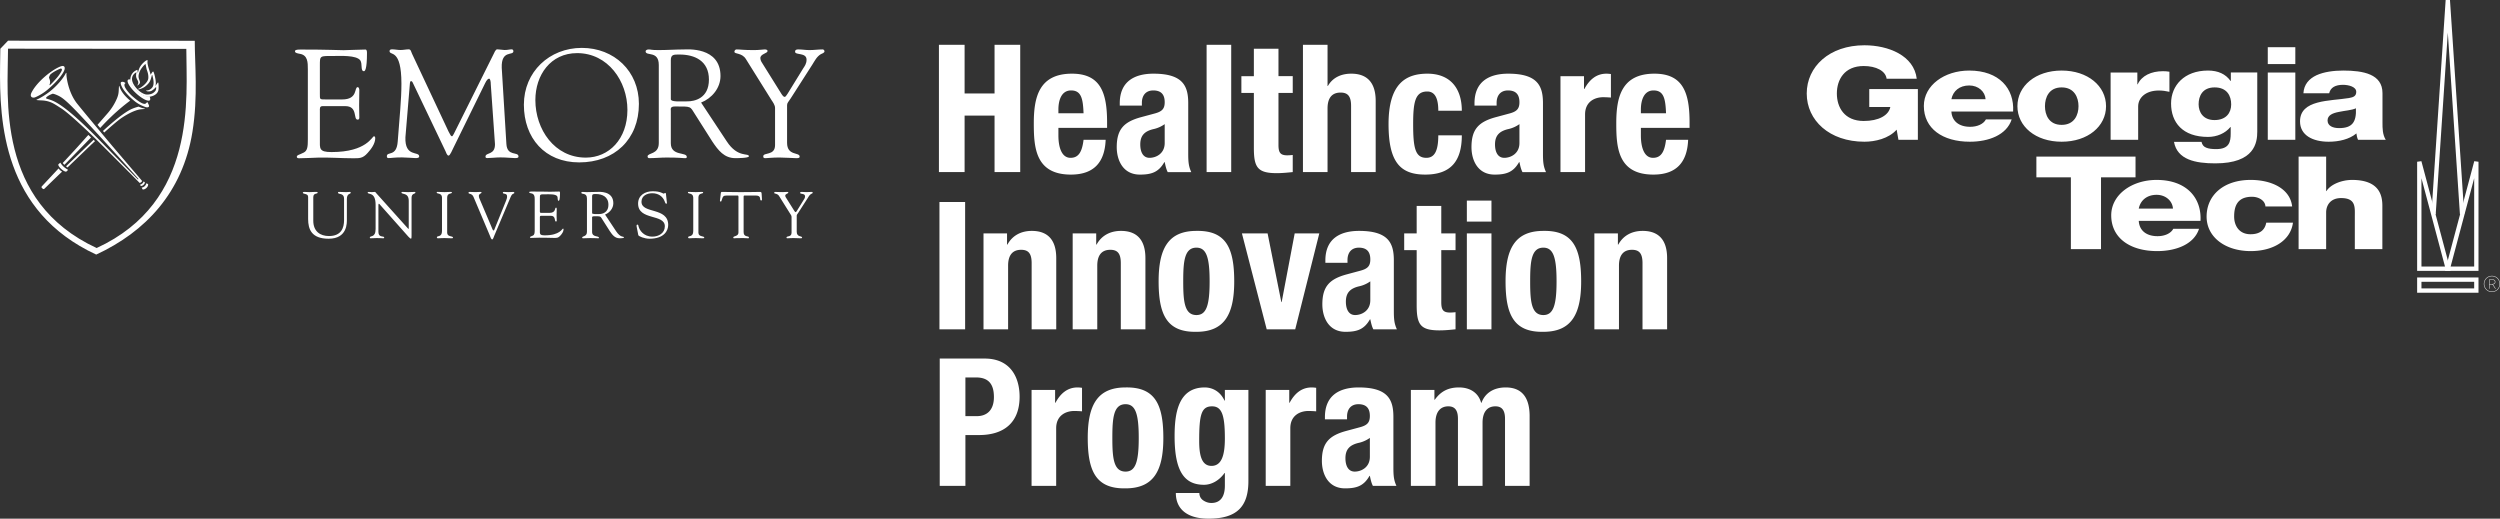
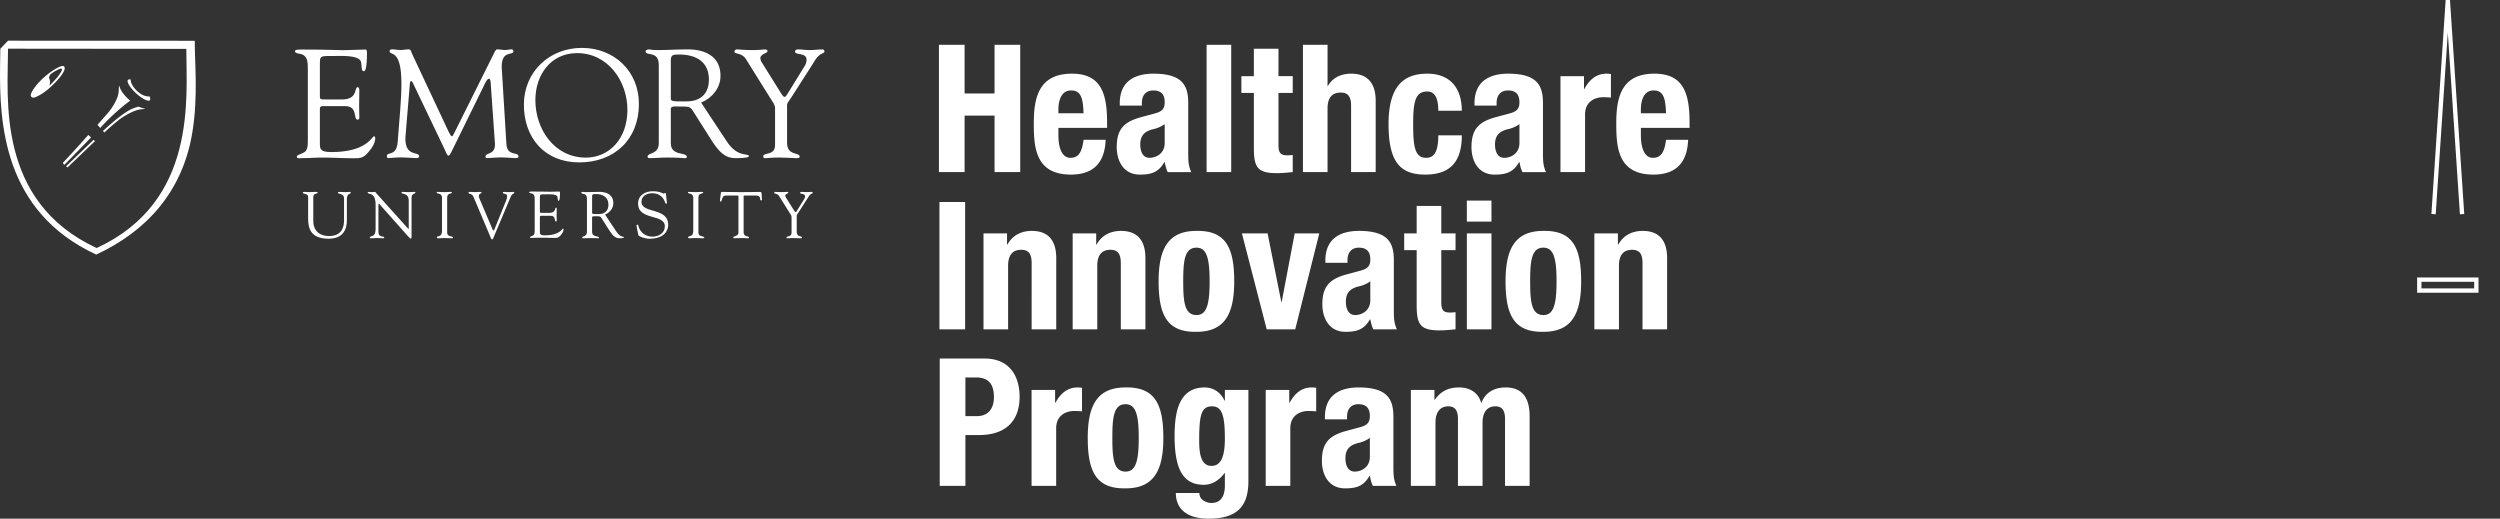
<svg xmlns="http://www.w3.org/2000/svg" version="1.1" id="Layer_1" x="0" y="0" viewBox="0 0 540 112.032" xml:space="preserve">
  <rect x="0" y="0" width="540" height="112.032" fill="#333333" stroke="none" />
  <title>
    Healthcare Innovation Program of Emory University and Georgia Tech
  </title>
  <style>
    .st0{fill:#fff}
  </style>
-   <path class="st0" d="M414.26 30.191h-4.2l-.385-2.183c-1.714 1.932-4.653 2.603-6.963 2.603-7.56 0-12.459-4.62-12.459-10.415 0-5.797 4.9-10.417 12.459-10.417 5.18 0 10.709 2.211 11.304 7.225h-6.51c-.21-1.708-2.311-2.744-4.935-2.744-4.199 0-5.809 2.968-5.809 5.937 0 2.969 1.61 5.935 5.809 5.935 3.221 0 5.39-1.204 5.74-3.024h-4.551v-3.865h10.5v10.948zM421.5 24.086c.104 1.99 1.54 3.304 4.06 3.304 1.435 0 2.835-.531 3.394-1.595h5.565c-1.086 3.361-4.971 4.817-9.03 4.817-5.914 0-9.94-2.857-9.94-7.729 0-4.451 4.445-7.643 9.8-7.643 6.51 0 9.765 3.919 9.484 8.846H421.5zm7.385-2.659c-.106-1.623-1.541-2.967-3.535-2.967-2.1 0-3.501 1.203-3.85 2.967h7.385zM445.317 15.24c5.635 0 9.588 3.332 9.588 7.699s-3.953 7.673-9.588 7.673-9.555-3.306-9.555-7.673c.001-4.367 3.92-7.699 9.555-7.699m0 11.732c2.765 0 3.64-2.185 3.64-4.033s-.875-4.059-3.64-4.059c-2.766 0-3.605 2.212-3.605 4.059s.839 4.033 3.605 4.033M455.893 15.66h5.774v2.549h.071c.875-1.85 2.904-2.829 5.458-2.829.456 0 .945.028 1.4.111v4.34c-.771-.168-1.47-.281-2.275-.281-2.94 0-4.479 1.626-4.479 3.445v7.195h-5.95V15.66zM487.57 28.428c0 2.378-.561 6.859-9.064 6.859-4.236 0-8.225-.755-8.925-4.647h5.948c.141.642.456 1.037 1.016 1.259.525.225 1.26.308 2.17.308 2.833 0 3.115-1.595 3.115-3.387v-1.372h-.072c-1.085 1.344-2.904 2.128-4.827 2.128-5.496 0-7.979-3.137-7.979-7.224 0-3.863 2.834-7.112 7.979-7.112 2.169 0 3.814.756 4.863 2.24h.069v-1.821h5.706v12.769zm-9.204-9.548c-2.625 0-3.465 1.847-3.465 3.641 0 1.707.98 3.414 3.43 3.414 2.52 0 3.605-1.568 3.605-3.386 0-1.849-.91-3.669-3.57-3.669M489.839 15.66h5.95v14.532h-5.95V15.66zm5.95-1.82h-5.95v-3.641h5.95v3.641zM497.538 20.14c.106-1.904 1.225-3.136 2.835-3.893 1.61-.728 3.71-1.007 5.773-1.007 4.307 0 8.47.756 8.47 4.873v6.356c0 1.229 0 2.575.701 3.722h-5.985c-.21-.449-.28-.894-.351-1.372-1.538 1.289-3.816 1.794-5.984 1.794-3.465 0-6.193-1.401-6.193-4.397 0-4.732 6.438-4.367 10.568-5.038 1.014-.169 1.575-.45 1.575-1.346 0-1.091-1.645-1.511-2.869-1.511-1.645 0-2.696.588-2.976 1.82h-5.564zm7.699 7.531c2.835 0 3.78-1.288 3.64-4.283-.84.418-2.38.503-3.674.783-1.331.252-2.451.699-2.451 1.848.001 1.176 1.154 1.652 2.485 1.652M461.275 38.303h-7.456v15.513h-6.509V38.303h-7.452v-4.48h21.417z" />
-   <path class="st0" d="M461.974 47.71c.104 1.99 1.538 3.304 4.059 3.304 1.436 0 2.835-.531 3.396-1.595h5.563c-1.086 3.361-4.971 4.817-9.029 4.817-5.915 0-9.939-2.857-9.939-7.728 0-4.452 4.444-7.645 9.799-7.645 6.51 0 9.763 3.919 9.484 8.847h-13.333zm7.383-2.658c-.105-1.626-1.538-2.97-3.533-2.97-2.1 0-3.5 1.204-3.85 2.97h7.383zM489.331 44.602c-.035-1.232-1.4-2.101-2.905-2.101-3.326 0-3.85 2.272-3.85 4.287 0 1.875 1.015 3.808 3.535 3.808 2.065 0 3.114-.952 3.395-2.494h5.774c-.526 3.893-4.304 6.134-9.135 6.134-5.46 0-9.519-2.997-9.519-7.449 0-4.621 3.675-7.925 9.519-7.925 4.516 0 8.54 1.905 8.959 5.739h-5.773zM496.498 33.823h5.949v7.449h.068c.911-1.486 3.361-2.409 5.531-2.409 6.054 0 6.544 3.527 6.544 5.628v9.325h-5.949v-7.029c0-1.988.28-4.004-2.975-4.004-2.24 0-3.219 1.514-3.219 3.108v7.926h-5.949V33.823zM538.257 59.584c.965 0 1.743.779 1.743 1.745 0 .963-.779 1.742-1.743 1.742a1.743 1.743 0 110-3.487m0 3.394c.914 0 1.651-.735 1.651-1.649 0-.917-.737-1.653-1.651-1.653-.916 0-1.651.736-1.651 1.653 0 .914.735 1.649 1.651 1.649m-.588-2.62h.657c.454 0 .664.201.664.541 0 .341-.243.499-.524.521l.617.944h-.117l-.601-.932c-.047.004-.093.004-.145.004h-.458v.928h-.093v-2.006zm.578.986c.27 0 .648-.044.648-.444 0-.37-.28-.448-.578-.448h-.556v.892h.486zM529.336 58.507h-7.234V34.935l.918-.121 6.316 23.693zm-6.3-.933h5.084l-5.084-19.075v19.075z" />
-   <path class="st0" d="M535.357 58.507h-7.236l6.318-23.692.918.121v23.571zm-6.021-.933h5.087V38.498l-5.087 19.076z" />
  <path class="st0" d="M531.343 46.28l-2.615-39.23-2.615 39.23-.932-.063L528.262 0h.932l3.081 46.217zM535.356 63.225h-13.255v-3.288h13.255v3.288zm-12.32-.933h11.386V60.87h-11.386v1.422z" />
  <g>
    <path class="st0" d="M67.67 47.686c0 2.266 1.472 3.299 3.38 3.299 2.661 0 3.267-1.756 3.267-3.428v-4.586c0-1.436-1.313-.854-1.313-1.382 0-.071.097-.139.14-.139.55 0 1.103.05 1.653.05.269 0 .524-.05.782-.05.069 0 .181.068.181.155 0 .387-.836.08-.836 1.378v4.391c0 .696.172 4.191-3.943 4.191-3.72 0-4.426-2.081-4.426-4.262V42.53c0-.831-1.148-.496-1.148-.941 0-.096.242-.139.312-.139.368 0 .722.05 1.103.05.453 0 .905-.05 1.342-.05.072 0 .454-.027.454.139 0 .386-.948 0-.948 1.014v5.083zM81.13 44.242c0-2.951-1.715-2.125-1.715-2.652 0-.082.143-.137.213-.137.226 0 .44.045.667.045.212 0 .439-.045.652-.045.155 0 .281.223.368.324l6.763 7.525c.084.1.139.155.168.155.028 0 .042-.041.042-.155V43.38c0-1.86-1.572-1.32-1.572-1.79 0-.098.07-.137.156-.137.426 0 .835.045 1.291.045.478 0 1.088-.045 1.428-.045.085 0 .14.039.14.124 0 .369-.834.111-.834 1.148v8.208c0 .413-.015.61-.128.61-.098 0-.238-.072-.534-.395l-6.101-6.867c-.028-.026-.197-.268-.296-.268-.058 0-.1.042-.1.325v5.787c0 1.275 1.247.78 1.247 1.161 0 .07-.015.185-.156.185-.341 0-.738-.05-1.429-.05-.496 0-1.232.05-1.331.05-.171 0-.184-.087-.184-.157 0-.495 1.246.128 1.246-1.852v-5.22zM95.472 42.666c-.012-1.035-1.146-.75-1.146-1.061 0-.127.03-.157.141-.157.525 0 1.033.051 1.557.051.437 0 .878-.051 1.314-.051.232 0 .272.03.272.143 0 .338-1.021.014-1.021 1.075v7.601c0 .964 1.26.64 1.26 1.06 0 .103-.042.144-.279.144-.329 0-.938-.048-1.547-.048-.864 0-1.161.048-1.358.048-.255 0-.299-.071-.299-.214 0-.411 1.105.057 1.105-1.343v-7.248zM102.285 42.547c-.354-.853-1.092-.583-1.092-.897 0-.127.072-.199.198-.199.44 0 .88.043 1.303.043.385 0 .918-.043 1.12-.043.082 0 .199.059.199.144.013.202-.582.217-.582.726 0 .197.072.424.126.554l2.481 5.837c.308.751.411 1.076.568 1.076.137 0 .182-.225.253-.395l2.464-6.079c.088-.215.254-.666.197-.966 0-.654-.903-.384-.903-.71 0-.143.07-.186.211-.186.31 0 .623.043.932.043.684 0 .895-.043 1.092-.043.157 0 .241.059.241.186 0 .315-.396-.043-.794.91l-3.526 8.346c-.157.353-.255.822-.467.822-.226 0-.398-.594-.522-.891l-3.499-8.278zM127.893 42.435c0-.553.302-.524.81-.524 1.393 0 2.714.582 2.714 2.307 0 1.758-1.363 2.014-1.971 2.014-.669 0-1.552.068-1.552-.199v-3.598zm2.799 3.908c.994-.395 1.788-1.347 1.788-2.451 0-2.728-3.134-2.442-3.361-2.442-.74 0-1.549.048-2.368.048-.723 0-.65-.048-.906-.048-.17 0-.283.082-.283.165 0 .48 1.219-.098 1.219 1.259v7.205c0 1.077-1.034.876-1.034 1.232 0 .085.057.158.139.158.54 0 1.079-.044 1.617-.044 1.176 0 1.5.044 1.629.044.114 0 .238.03.238-.113 0-.487-1.477-.044-1.477-1.265v-2.98c0-.145-.08-.397.372-.397 1.591 0 1.377-.044 1.887.749l1.576 2.477c.54.803 1.092 1.529 2.126 1.529.126 0 .92 0 .92-.174 0-.34-.695.186-1.712-1.373l-2.37-3.579zM137.514 48.955c-.053-.284.017-.44.157-.44.204 0 .204.17.278.469.168.651 1.02 2.126 2.973 2.126 1.357 0 2.682-.751 2.682-2.237 0-2.73-5.776-1.201-5.776-4.896 0-1.798 1.514-2.668 3.153-2.668 1.725 0 2.193.516 2.396.516.126 0 .156-.157.297-.157.082 0 .152.044.168.202l.21 1.923c.013.113-.014.213-.153.213-.155 0-.253-.298-.295-.425-.43-1.218-1.469-1.842-2.722-1.842-1.128 0-2.322.54-2.322 1.842 0 2.659 5.771 1.104 5.771 5.011 0 1.189-.828 2.975-4.063 2.975-1.055 0-2.344-.527-2.397-.782l-.357-1.83zM149.741 42.666c-.015-1.035-1.15-.75-1.15-1.061 0-.127.033-.157.145-.157.524 0 1.035.051 1.554.051.439 0 .879-.051 1.316-.051.23 0 .274.03.274.143 0 .338-1.023.014-1.023 1.075v7.601c0 .964 1.261.64 1.261 1.06 0 .103-.04.144-.283.144-.327 0-.933-.048-1.546-.048-.863 0-1.158.048-1.354.048-.258 0-.301-.071-.301-.214 0-.411 1.107.057 1.107-1.343v-7.248zM159.508 42.878c0-.103.059-.639-.14-.65h-2.313c-.881 0-.908.21-1.164.989-.046.141-.054.324-.242.324-.086 0-.144-.101-.144-.171l.158-1.372c.019-.169 0-.547.256-.547 1.109 0 2.201.049 4.028.049 2.562 0 3.865-.049 4.148-.049.33 0 .402.081.418.408l.069 1.129c.014.142.031.314-.157.314-.528 0 .243-1.074-1.207-1.074h-2.028c-.634 0-.566-.059-.566.691v7.22c0 1.19 1.147.722 1.147 1.162 0 .043.015.17-.127.17-.341 0-.736-.05-1.147-.05-1.586 0-1.852.05-1.94.05-.128 0-.17-.043-.17-.182 0-.343 1.12-.199 1.12-1.052v-7.359zM168.283 42.34c-.368-.607-1.063-.438-1.063-.678 0-.098.084-.211.183-.211.382 0 .653.044 1.615.044.468 0 .849-.044.995-.044.095 0 .266.013.266.141 0 .242-.662.254-.662.667 0 .224.166.453.25.577l1.718 2.734c.113.168.197.253.281.253.072 0 .154-.098.268-.285l1.46-2.362c.099-.157.297-.395.297-.78 0-.693-1.061-.396-1.061-.735 0-.183.141-.211.3-.211.335 0 .69.044 1.034.044.409 0 .819-.044 1.229-.044.086 0 .155.096.155.167 0 .157-.24.215-.338.272-.384.226-.569.624-.795.975l-1.981 3.085c-.231.352-.342.426-.342.637v3.467c0 1.233 1.161.835 1.161 1.275 0 .127-.123.141-.323.141-.214 0-1.033-.048-1.557-.048-.637 0-1.146.048-1.276.048-.128 0-.215-.014-.215-.17 0-.393 1.094-.026 1.094-1.033V46.84c0-.267-.212-.548-.329-.72l-2.364-3.78zM116.612 45.497c0 .487-.029.487.538.487h1.524c1.468 0 1.091-1.137 1.428-1.137.11 0 .151.154.151.266 0 .501-.026.981-.026 1.441 0 .368.026.735.026 1.112 0 .128-.055.186-.151.186-.433 0 .041-1.244-1.141-1.244h-2.091c-.3 0-.257.24-.257.453v2.601c0 .832-.117 1.172 1.073 1.172 3.26 0 3.741-1.457 3.927-1.457.1 0 .114.145.114.174 0 .504-.37.999-.712 1.365-.45.504-.763.475-1.38.475-1.074 0-2.145-.078-3.221-.049-.566.013-1.162.049-1.728.049-.125 0-.212-.027-.212-.137.03-.17.173-.143.623-.365.367-.171.4-.567.4-1.227v-6.466c0-.641 0-1.323-.768-1.44-.112-.026-.424-.054-.424-.213 0-.114.087-.171.5-.171 2.666 0 3.405.044 3.999.044.283 0 1.577-.044 2.014-.044.114 0 .145.144.145.314 0 1.577-.202 1.688-.286 1.688-.34 0-.111-.68-.34-1.004-.36-.484-1.83-.399-2.395-.399-1.358 0-1.329-.055-1.329.896v2.63zM124.659 11.473c6.66 0 10.863 6.045 10.863 12.261 0 6.315-3.999 10.309-8.989 10.309-6.763 0-10.894-6.11-10.894-12.428.001-5.395 3.279-10.142 9.02-10.142m.446 23.603c7.615 0 12.898-4.96 12.898-12.641 0-7.068-5.355-12.092-12.322-12.092-7.005 0-12.523 5.16-12.523 12.266-.001 7.2 4.528 12.467 11.947 12.467M144.898 13.006c0-1.293.694-1.227 1.891-1.227 3.258 0 6.338 1.359 6.338 5.408 0 4.107-3.181 4.706-4.614 4.706-1.56 0-3.615.162-3.615-.463v-8.424zm6.537 9.147c2.332-.92 4.192-3.145 4.192-5.729 0-6.405-7.342-5.743-7.875-5.743-1.732 0-3.612.137-5.519.137-1.694 0-1.529-.137-2.124-.137-.401 0-.659.198-.659.401 0 1.13 2.848-.235 2.848 2.952v16.87c0 2.523-2.424 2.057-2.424 2.891 0 .2.137.366.332.366 1.259 0 2.514-.134 3.766-.134 2.752 0 3.512.134 3.813.134.262 0 .563.067.563-.265 0-1.131-3.451-.1-3.451-2.957V23.93c0-.334-.199-.931.857-.931 3.725 0 3.225-.098 4.421 1.76l3.687 5.812c1.266 1.891 2.556 3.589 4.973 3.589.3 0 2.927 0 2.927-.4 0-.8-2.396.434-4.782-3.223l-5.545-8.384zM161.119 12.767c-.863-1.427-2.487-1.027-2.487-1.589 0-.235.199-.502.435-.502.894 0 1.521.145 3.774.145 1.092 0 1.988-.145 2.32-.145.231 0 .627.038.627.334 0 .561-1.554.592-1.554 1.559 0 .529.395 1.058.595 1.36l3.996 6.403c.265.396.462.596.661.596.161 0 .36-.231.623-.664l3.411-5.541c.231-.363.697-.929.697-1.826 0-1.622-2.48-.93-2.48-1.721 0-.432.327-.502.691-.502.793 0 1.624.145 2.417.145.96 0 1.92-.145 2.878-.145.2 0 .366.236.366.4 0 .367-.558.496-.794.63-.89.53-1.325 1.459-1.855 2.289l-4.635 7.235c-.532.828-.797.995-.797 1.492v8.128c0 2.887 2.721 1.957 2.721 2.986 0 .3-.302.332-.763.332-.498 0-2.424-.144-3.634-.144-1.484 0-2.68.144-2.975.144-.297 0-.496-.032-.496-.397 0-.929 2.551-.069 2.551-2.423v-8.031c0-.627-.497-1.294-.762-1.69l-5.531-8.858zM109.38 31.099c.164 2.784 2.615 1.555 2.615 2.717 0 .331-.434.331-.795.331-.632 0-1.79-.147-3.106-.147-1.023 0-2.086.147-2.868.147-.294 0-.364-.166-.364-.3 0-.994 2.088-.265 2.052-2.715l-.901-12.848c0-.83-.166-1.293-.366-1.293-.234 0-.536.298-.867.994l-6.86 13.976c-.166.297-.696 1.654-1.029 1.654-.334 0-.562-.73-.664-.962l-7.059-14.769c-.104-.264-.268-.364-.403-.364-.096 0-.198.167-.226.498l-.969 11.625c-.168 4.402 2.974 2.944 2.974 4.139 0 .332-.365.365-.832.365-.428 0-1.918-.147-2.894-.147-1.72 0-2.284.147-2.926.147-.236 0-.332-.166-.332-.399 0-1.126 2.115.233 2.349-3.215.401-5.41.798-8.927.798-12.443 0-7.797-2.566-5.938-2.566-7.067 0-.296.26-.366.561-.366.594 0 1.19.145 1.822.145.595 0 1.184-.145 1.768-.145.466 0 .531.565.696.929L96.9 28.441c.37.695.498.995.734.995.164 0 .493-.695 1.028-1.791l7.906-15.859c.192-.364.46-1.161.852-1.128.332 0 1.387.145 1.549.145.766 0 1.061-.145 1.591-.145.198 0 .334.2.334.4 0 1.059-2.653-.365-2.519 3.585l1.005 16.456zM69.094 20.351c0 1.129-.065 1.129 1.255 1.129h3.574c3.432 0 2.549-2.657 3.333-2.657.262 0 .358.365.358.631 0 1.164-.042 2.289-.042 3.339 0 .861.042 1.727.042 2.62 0 .3-.128.43-.358.43-1.021 0 .1-2.919-2.672-2.919h-4.895c-.696 0-.595.567-.595 1.063v6.106c0 1.956-.262 2.753 2.513 2.753 7.629 0 8.754-3.418 9.184-3.418.228 0 .262.332.262.396 0 1.196-.858 2.356-1.65 3.221-1.06 1.207-1.791 1.139-3.233 1.139-2.516 0-5.024-.203-7.538-.137-1.317.035-2.705.137-4.025.137-.3 0-.498-.07-.498-.335.063-.403.398-.337 1.458-.873.857-.397.927-1.327.927-2.884v-15.12c0-1.495 0-3.092-1.789-3.357-.263-.065-.991-.131-.991-.514 0-.265.196-.4 1.156-.4 6.239 0 7.96.141 9.35.141.661 0 3.694-.141 4.722-.141.261 0 .327.333.327.729 0 3.682-.462 3.949-.659 3.949-.799 0-.266-1.592-.799-2.355-.851-1.131-4.283-.932-5.608-.932-3.174 0-3.109-.133-3.109 2.092v6.167zM20.877 53.573C-.885 43.505 1.723 21.026 1.734 10.516l38.512.038c-.01 10.512 2.413 32.999-19.369 43.019M1.731 8.79l-1.66 1.742C.05 11.791.025 13.369.015 14.147c-.162 12.345.679 31.55 20.767 40.841 10.629-4.926 18.673-13.387 20.785-26.511 1.231-7.6.492-14.818.501-19.67L1.731 8.79z" />
-     <path class="st0" d="M12.65 36.384a2798.766 2798.766 0 01-3.58 3.829c-.117.128-.13.257-.058.335.106.115.249.265.307.276.096.021.164.063.329-.114a611.1 611.1 0 013.768-3.643s-.203-.102-.379-.257c-.178-.16-.387-.426-.387-.426M13.683 35.946c.393.381 1.033.749 1.033.749l-.353.338c-.132.146-.631-.084-1.112-.509-.478-.431-.761-.9-.624-1.043l.391-.355c0-.001.273.442.665.82M31.276 40.191c.316-.318.332-.613.332-.613l.351.173c.101.106.016.511-.308.829-.322.315-.763.421-.866.311l-.185-.373c-.001-.001.345.004.676-.327M30.748 39.625c.208-.186.278-.439.278-.439l.226.156c.076.079.007.336-.231.565-.235.232-.556.311-.632.23l-.134-.247c.001-.001.285-.079.493-.265M31.82 22.045l-.409.362c-.559.216-1.833-.757-2.835-1.635-.669-.588-2.013-2.07-1.631-2.668l.169-.174c-.121-.071-.225-.134-.304-.176a.738.738 0 00-.429-.081c-.158.018-.286.086-.301.216-.027.267.127.623.342 1.042.211.421 1.048 1.634 2.729 2.975.768.613 1.649.992 2.285 1.223.114.041.512.127.686-.046.178-.177-.018-.487-.153-.781a1.796 1.796 0 00-.149-.257M14.354 15.767l-.001.411c0 .406.371 3.787 2.324 6.227 1.682 2.103 6.77 8.165 7.581 9.128.759.901 5.747 6.737 6.376 7.476l.064.078a.718.718 0 01-.215.281c-.161.123-.329.138-.329.138a4.48 4.48 0 01-.151-.154c-.181-.212-8.8-8.832-9.641-9.644-.841-.809-5.276-5.108-7.109-6.281-1.586-1.011-2.306-1.58-4.046-1.728 0 0-1.238-.044-1.32-.104-.018-.01.006-.066.035-.079.766-.313 2.443-1.288 3.764-2.546 1.857-1.759 2.446-2.991 2.538-3.18.022-.053.13-.063.13-.023m1.216 7.303c-1.791-1.78-2.473-2.194-3.279-2.54-.419-.181-.837-.317-.959-.27-.352.135-.88.366-1.207.653-.235.211-.213.31-.084.377.128.072 1.038.269 1.865.713 1.453.774 4.177 2.67 10.118 8.811 3.018 3.12 7.767 7.947 7.767 7.947l.122-.095s-6.912-7.75-12.304-13.483a89.531 89.531 0 00-2.039-2.113" />
    <path class="st0" d="M10.25 19.39c-.787.659-1.772 1.267-2.64 1.62-.55.223-1.324-.026-.766-1.085.167-.319.407-.719.737-1.157 1.037-1.377 2.893-3.073 4.692-4.046.548-.297 1.052-.488 1.28-.473.443.027.468.402.388.755-.18.78-1.478 2.528-3.691 4.386m.549-1.01c.196-.172.914-.902 1.52-1.613.636-.748.974-1.419.974-1.419s.096-.209.08-.355c-.015-.112-.132-.158-.176-.197-.068-.06-1.62.642-2.306 1.282-.083.077-.232.391-.299.621-.06.197.454.745.114 1.581-.045.113.065.126.093.1M20.229 30.201c-.361.342-5.962 5.714-5.962 5.714.08.081.318.254.318.254s5.142-4.941 5.525-5.299c.104-.097.331-.307.414-.377l-.295-.292zM30.787 23.576c.078-.009.163-.012.235-.017a.653.653 0 00.213-.042c.048-.036.078-.092-.013-.093-.266-.009-.74-.14-1.281-.396-.331.09-.871.235-1.509.518-.807.361-2.578 1.421-6.197 4.743l.283.331c1.256-1.133 2.933-2.614 3.847-3.211 1.615-1.056 2.787-1.529 3.574-1.716.23-.055.581-.095.848-.117M27.26 20.941c-.994-1.036-1.31-1.778-1.469-2.325-.007-.023-.014-.039-.019-.052-.005-.009-.046-.019-.058.022-.006.022-.014.049-.016.069-.085 1.068.011 1.519-.44 2.612a12.06 12.06 0 01-1.951 3.131c-.528.616-1.419 1.623-2.241 2.562l.576.683c.056-.068.241-.259.449-.484 2.761-2.953 5.166-4.785 6.028-5.415-.31-.26-.599-.534-.859-.803M19.075 29.144a423.424 423.424 0 01-2.678 2.989c-.288.323-2.836 3.062-2.836 3.062s.06.11.142.197c.078.091.212.209.212.209s5.346-5.484 5.751-5.907l-.591-.55zM28.235 17.314c0-.042.005-.078.006-.119-.278-.078-.49-.062-.602.056-.35.38.426 1.667 1.734 2.88 1.307 1.209 2.653 1.887 3.001 1.51.141-.153.098-.454-.088-.834-1.9.219-4.051-2.275-4.051-3.493" />
-     <path class="st0" d="M34.129 17.8c-.185.214-.499.71-.69.876.205-.179.32-.623.099-1.775-.156-.808-.257-1.076-.363-1.342-.06-.153-.151-.113-.259.004-.103.112-.347.535-.354.558-.024.099.002.008-.377-1.163-.238-.743-.337-1.261-.328-1.521l.018-.387c.007-.091-.045-.091-.282.013-.126.052-1.128.751-1.541 1.799-.24.606-.256 1.107-.295.802-.073-.594-.061-.586-.121-.567-.331.109-1.488.634-1.491 2.201-.001 1.331 2.505 4.158 4.542 3.519 0 0 1.546-.296 1.575-1.688.03-1.394-.133-1.329-.133-1.329m-.508 1.73a1.846 1.846 0 01-.801.697c-.484.21-1.129.244-1.464.14-1.502-.464-2.405-1.999-2.405-1.999-1.184-1.915.404-2.731.536-2.758 0 0-.169.626-.061 1.052.092.385.318.679.39.891.147.422-.055.715-.153.853-.053.072.086.032.117.009.024-.016.04-.036.092-.073.217-.163.418-.417.356-.685-.139-.591-.565-.962-.062-2.184.308-.743 1.024-1.478 1.09-1.522.112-.076.186-.173.19-.094.001.081.128.632.197.986.064.357.477 1.082.388 2.085-.09 1.002-1.732 2.104-1.958 2.173a.885.885 0 00-.219.118c-.057.058.026.071.065.078.087.016.785-.151 1.346-.541.467-.327.916-.819 1.071-1.113.287-.539.425-1.286.454-1.355.047-.117.096-.113.11-.051.014.06.131.501.177.726.024.124.095.471.098.855.005.753-.215 1.103-.659 1.439-.253.195-.53.267-.832.297l-.106.017c-.042.008-.081.021.011.067.025.013.064.022.107.044.249.113.776.1 1.116-.109.153-.095.361-.244.642-.518.107-.101.25-.289.264-.227.02.088.048.428-.097.702" />
  </g>
  <g>
    <path class="st0" d="M202.808 9.674h5.545v10.514h6.47V9.674h5.546v27.497h-5.546V24.964h-6.47v12.208h-5.545V9.674zM228.616 27.62v1.657c0 2.426.656 4.814 2.62 4.814 1.771 0 2.502-1.348 2.811-3.89h4.775c-.191 4.814-2.502 7.51-7.509 7.51-7.703 0-8.011-5.931-8.011-11.091 0-5.546 1.079-10.706 8.243-10.706 6.199 0 7.587 4.159 7.587 10.514v1.193h-10.516zm5.43-3.157c-.116-3.158-.501-4.929-2.695-4.929-2.119 0-2.736 2.195-2.736 4.121v.809h5.431zM241.869 22.807v-.5c0-4.776 3.273-6.393 7.278-6.393 6.315 0 7.51 2.618 7.51 6.354v10.9c0 1.925.114 2.811.655 4.005h-5.084c-.346-.655-.5-1.463-.653-2.157h-.078c-1.232 2.157-2.734 2.696-5.276 2.696-3.697 0-5.008-3.158-5.008-5.931 0-3.89 1.58-5.469 5.239-6.47l3.003-.809c1.578-.424 2.119-1.04 2.119-2.426 0-1.579-.695-2.542-2.465-2.542-1.619 0-2.465 1.078-2.465 2.696v.578h-4.775zm9.706 4.005a6.598 6.598 0 01-2.272 1.04c-2.158.462-3.005 1.502-3.005 3.35 0 1.579.578 2.888 2.003 2.888 1.425 0 3.274-.924 3.274-3.197v-4.081zM260.627 9.674h5.315v27.497h-5.315V9.674zM270.835 10.521h5.315v5.931h3.082v3.62h-3.082v11.206c0 1.618.346 2.272 1.887 2.272.424 0 .847-.038 1.195-.077v3.697c-1.156.116-2.235.231-3.467.231-4.159 0-4.93-1.271-4.93-5.468v-11.86h-2.696v-3.62h2.696v-5.932zM281.437 9.674h5.313v8.896h.077c1.002-1.771 2.812-2.657 5.045-2.657 3.312 0 5.277 1.809 5.277 5.892v15.366h-5.315V22.883c0-2.08-.694-2.888-2.272-2.888-1.812 0-2.812 1.117-2.812 3.428v13.749h-5.313V9.674zM310.671 23.923c0-2.002-.385-4.159-2.387-4.159-2.62 0-3.043 2.311-3.043 7.087 0 5.122.46 7.24 2.85 7.24 1.77 0 2.579-1.502 2.579-4.853h5.083c0 5.431-2.272 8.473-7.894 8.473-5.315 0-7.933-2.581-7.933-10.899 0-8.512 3.503-10.899 8.395-10.899s7.432 3.119 7.432 8.01h-5.082zM318.492 22.807v-.5c0-4.776 3.274-6.393 7.28-6.393 6.317 0 7.509 2.618 7.509 6.354v10.9c0 1.925.117 2.811.656 4.005h-5.083c-.348-.655-.503-1.463-.656-2.157h-.077c-1.232 2.157-2.734 2.696-5.276 2.696-3.697 0-5.006-3.158-5.006-5.931 0-3.89 1.578-5.469 5.236-6.47l3.003-.809c1.58-.424 2.119-1.04 2.119-2.426 0-1.579-.692-2.542-2.465-2.542-1.616 0-2.465 1.078-2.465 2.696v.578h-4.775zm9.706 4.005a6.557 6.557 0 01-2.272 1.04c-2.156.462-3.003 1.502-3.003 3.35 0 1.579.578 2.888 2.003 2.888s3.273-.924 3.273-3.197v-4.081zM337.061 16.452h5.083v2.773h.077c1.079-2.003 2.581-3.312 4.775-3.312.308 0 .656.038.963.077v5.084a23.522 23.522 0 00-1.655-.077c-1.848 0-3.929.963-3.929 3.735v12.44h-5.313v-20.72zM354.431 27.62v1.657c0 2.426.656 4.814 2.62 4.814 1.771 0 2.502-1.348 2.811-3.89h4.775c-.191 4.814-2.502 7.51-7.509 7.51-7.703 0-8.011-5.931-8.011-11.091 0-5.546 1.079-10.706 8.243-10.706 6.199 0 7.587 4.159 7.587 10.514v1.193h-10.516zm5.431-3.157c-.116-3.158-.501-4.929-2.695-4.929-2.119 0-2.736 2.195-2.736 4.121v.809h5.431zM202.921 71.132V43.634h5.546v27.497h-5.546zM212.437 50.412h5.083v2.426h.077c1.117-2.041 3.043-2.965 5.276-2.965 3.312 0 5.277 1.809 5.277 5.892v15.366h-5.315V56.844c0-2.08-.694-2.888-2.272-2.888-1.812 0-2.812 1.117-2.812 3.428v13.749h-5.313V50.412zM231.697 50.412h5.083v2.426h.077c1.117-2.041 3.043-2.965 5.276-2.965 3.312 0 5.277 1.809 5.277 5.892v15.366h-5.315V56.844c0-2.08-.694-2.888-2.272-2.888-1.812 0-2.812 1.117-2.812 3.428v13.749h-5.313V50.412zM258.427 49.874c6.394-.116 8.165 3.697 8.165 10.899 0 7.086-2.08 10.899-8.165 10.899-6.392.115-8.165-3.697-8.165-10.899.001-7.087 2.08-10.899 8.165-10.899zm0 18.177c2.158 0 2.85-2.118 2.85-7.278 0-5.161-.692-7.279-2.85-7.279-2.618 0-2.85 3.043-2.85 7.279 0 4.235.232 7.278 2.85 7.278zM279.653 50.412h5.315l-5.2 20.719h-6.16l-5.354-20.719h5.546l2.964 14.827h.078l2.811-14.827zM286.28 56.767v-.5c0-4.776 3.274-6.393 7.28-6.393 6.315 0 7.509 2.618 7.509 6.354v10.9c0 1.925.116 2.811.656 4.005h-5.084c-.348-.655-.501-1.463-.655-2.157h-.078c-1.231 2.157-2.733 2.696-5.276 2.696-3.696 0-5.006-3.158-5.006-5.931 0-3.89 1.578-5.469 5.238-6.47l3.003-.809c1.58-.424 2.119-1.04 2.119-2.426 0-1.579-.694-2.542-2.465-2.542-1.618 0-2.465 1.078-2.465 2.696v.578h-4.776zm9.705 4.005a6.573 6.573 0 01-2.272 1.04c-2.158.462-3.003 1.502-3.003 3.35 0 1.579.578 2.888 2.001 2.888 1.426 0 3.274-.924 3.274-3.197v-4.081zM306.001 44.481h5.315v5.931h3.082v3.62h-3.082v11.206c0 1.618.348 2.272 1.887 2.272.424 0 .849-.038 1.195-.077v3.697c-1.156.116-2.233.231-3.467.231-4.159 0-4.929-1.271-4.929-5.468v-11.86h-2.695v-3.62h2.695v-5.932zM316.841 43.327h5.315v4.544h-5.315v-4.544zm0 7.085h5.315v20.719h-5.315V50.412zM333.366 49.874c6.392-.116 8.165 3.697 8.165 10.899 0 7.086-2.08 10.899-8.165 10.899-6.394.115-8.165-3.697-8.165-10.899.001-7.087 2.08-10.899 8.165-10.899zm0 18.177c2.156 0 2.85-2.118 2.85-7.278 0-5.161-.694-7.279-2.85-7.279-2.62 0-2.85 3.043-2.85 7.279 0 4.235.23 7.278 2.85 7.278zM344.384 50.412h5.083v2.426h.078c1.117-2.041 3.043-2.965 5.276-2.965 3.312 0 5.276 1.809 5.276 5.892v15.366h-5.315V56.844c0-2.08-.692-2.888-2.272-2.888-1.81 0-2.811 1.117-2.811 3.428v13.749h-5.315V50.412zM202.98 77.448h9.706c5.622 0 7.548 4.121 7.548 8.241 0 5.7-3.505 8.281-8.742 8.281h-2.964v10.976h-5.546V77.448zm5.546 12.439h2.465c2.194 0 3.696-1.31 3.696-4.121 0-2.696-1.077-4.237-3.849-4.237h-2.311v8.358zM222.818 84.226h5.083v2.773h.078c1.077-2.003 2.579-3.312 4.775-3.312.308 0 .655.038.963.077v5.084a23.578 23.578 0 00-1.657-.077c-1.848 0-3.927.963-3.927 3.735v12.44h-5.315v-20.72zM243.117 83.687c6.392-.116 8.165 3.697 8.165 10.899 0 7.086-2.08 10.899-8.165 10.899-6.392.115-8.165-3.697-8.165-10.899 0-7.087 2.08-10.899 8.165-10.899zm0 18.177c2.156 0 2.85-2.118 2.85-7.278 0-5.161-.694-7.279-2.85-7.279-2.618 0-2.85 3.043-2.85 7.279s.232 7.278 2.85 7.278zM269.654 84.226v19.68c0 5.469-2.426 8.126-8.625 8.126-4.507 0-7.048-2.003-7.048-5.546h5.083c0 .694.308 1.232.81 1.579.5.347 1.117.578 1.771.578 2.156 0 2.927-1.618 2.927-3.735v-2.734h-.077c-1.079 1.54-2.734 2.541-4.428 2.541-4.237 0-6.354-2.888-6.354-10.475 0-4.853.731-10.552 6.508-10.552 1.463 0 3.274.693 4.275 2.849h.077v-2.311h5.081zm-7.972 16.406c2.235 0 2.889-2.426 2.889-5.931 0-5.045-.655-6.932-2.772-6.932-2.35 0-2.775 1.888-2.775 7.472.001 2.849.425 5.391 2.658 5.391zM273.395 84.226h5.083v2.773h.078c1.077-2.003 2.579-3.312 4.776-3.312.307 0 .653.038.963.077v5.084a23.578 23.578 0 00-1.657-.077c-1.849 0-3.929.963-3.929 3.735v12.44h-5.315v-20.72zM286.185 90.58v-.5c0-4.776 3.273-6.393 7.278-6.393 6.315 0 7.51 2.618 7.51 6.354v10.9c0 1.925.114 2.811.655 4.005h-5.085c-.346-.655-.5-1.463-.653-2.157h-.078c-1.232 2.157-2.734 2.696-5.276 2.696-3.697 0-5.008-3.158-5.008-5.931 0-3.89 1.58-5.469 5.239-6.47l3.003-.809c1.578-.424 2.119-1.04 2.119-2.426 0-1.579-.695-2.542-2.465-2.542-1.619 0-2.465 1.078-2.465 2.696v.578h-4.774zm9.706 4.006a6.598 6.598 0 01-2.272 1.04c-2.158.462-3.005 1.502-3.005 3.35 0 1.579.578 2.888 2.003 2.888s3.274-.924 3.274-3.197v-4.081zM304.751 84.226h5.083v2.118h.078c1.348-1.887 3.003-2.657 5.236-2.657 2.427 0 4.198 1.193 4.776 3.312h.078c.808-2.195 2.733-3.312 5.236-3.312 3.505 0 5.161 2.195 5.161 6.2v15.058h-5.315V90.464c0-1.733-.578-2.696-2.08-2.696-1.694 0-2.773 1.156-2.773 3.544v13.633h-5.315V90.464c0-1.733-.578-2.696-2.08-2.696-1.694 0-2.773 1.156-2.773 3.544v13.633h-5.315V84.226z" />
  </g>
</svg>